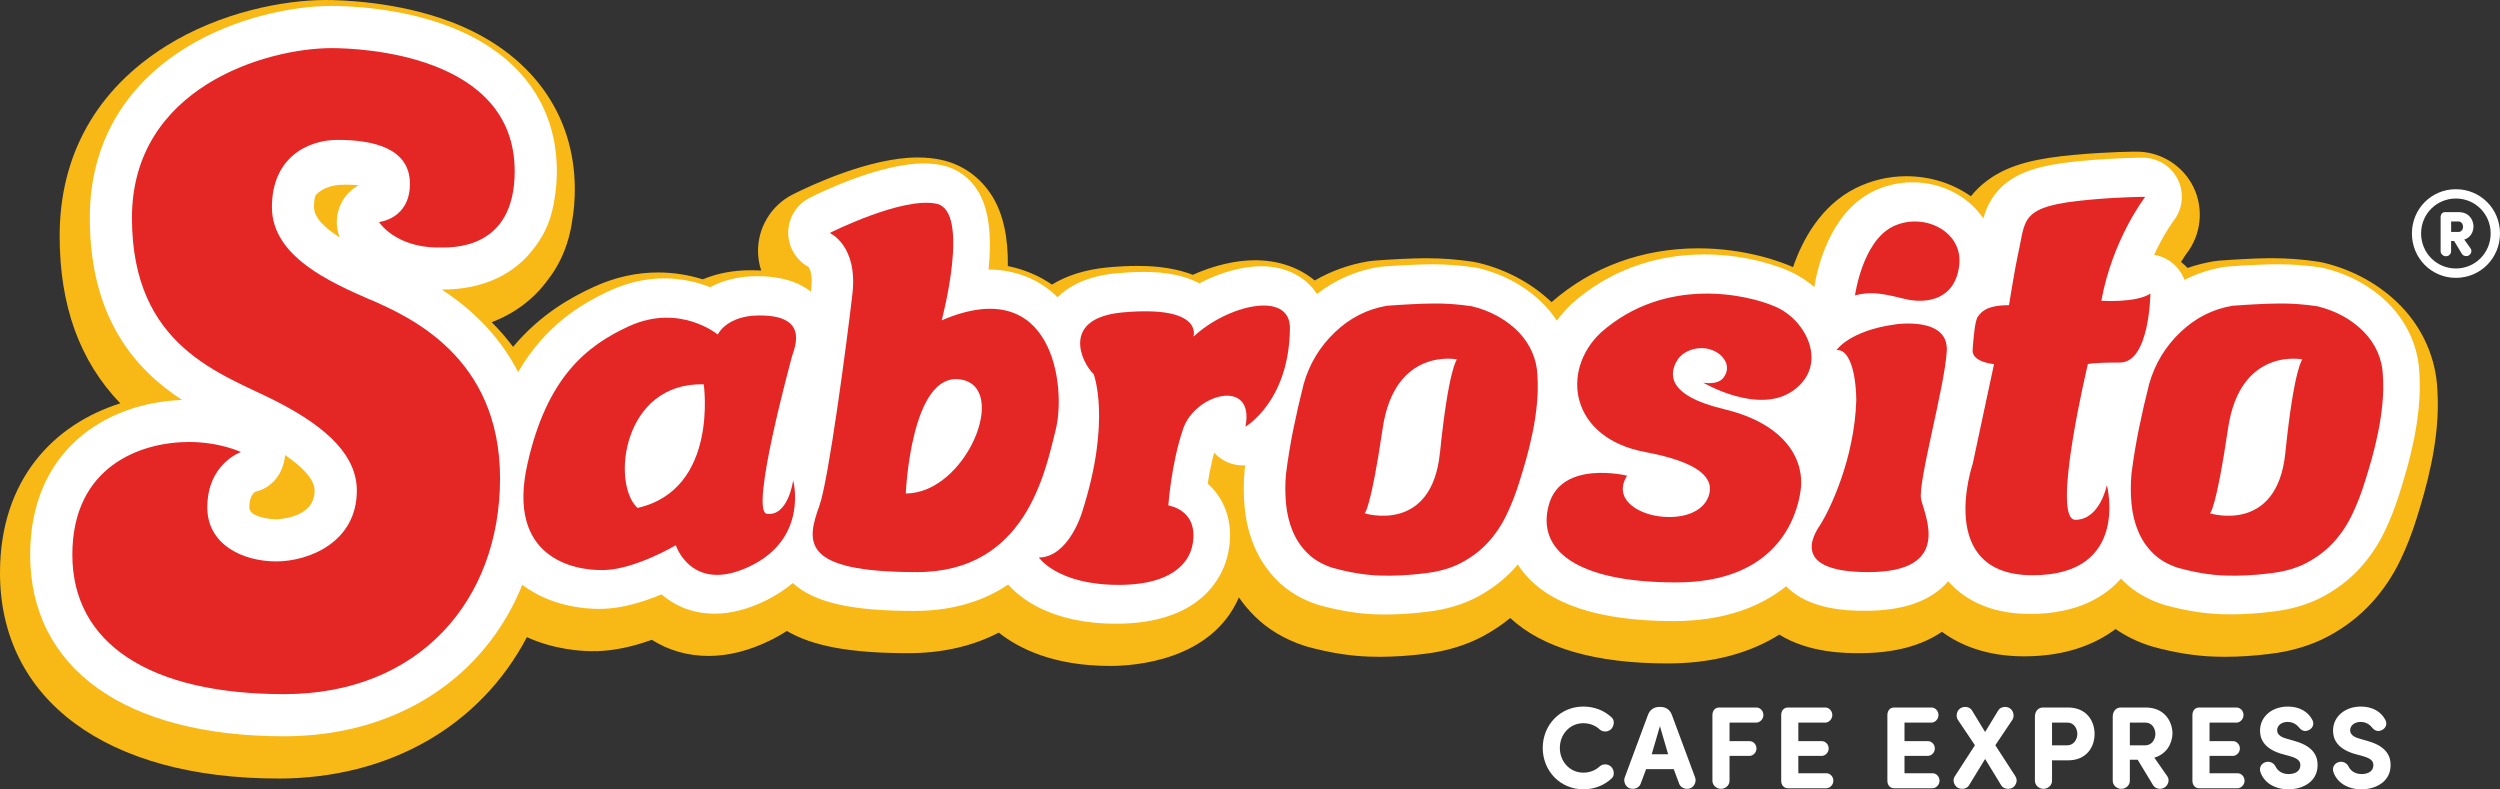
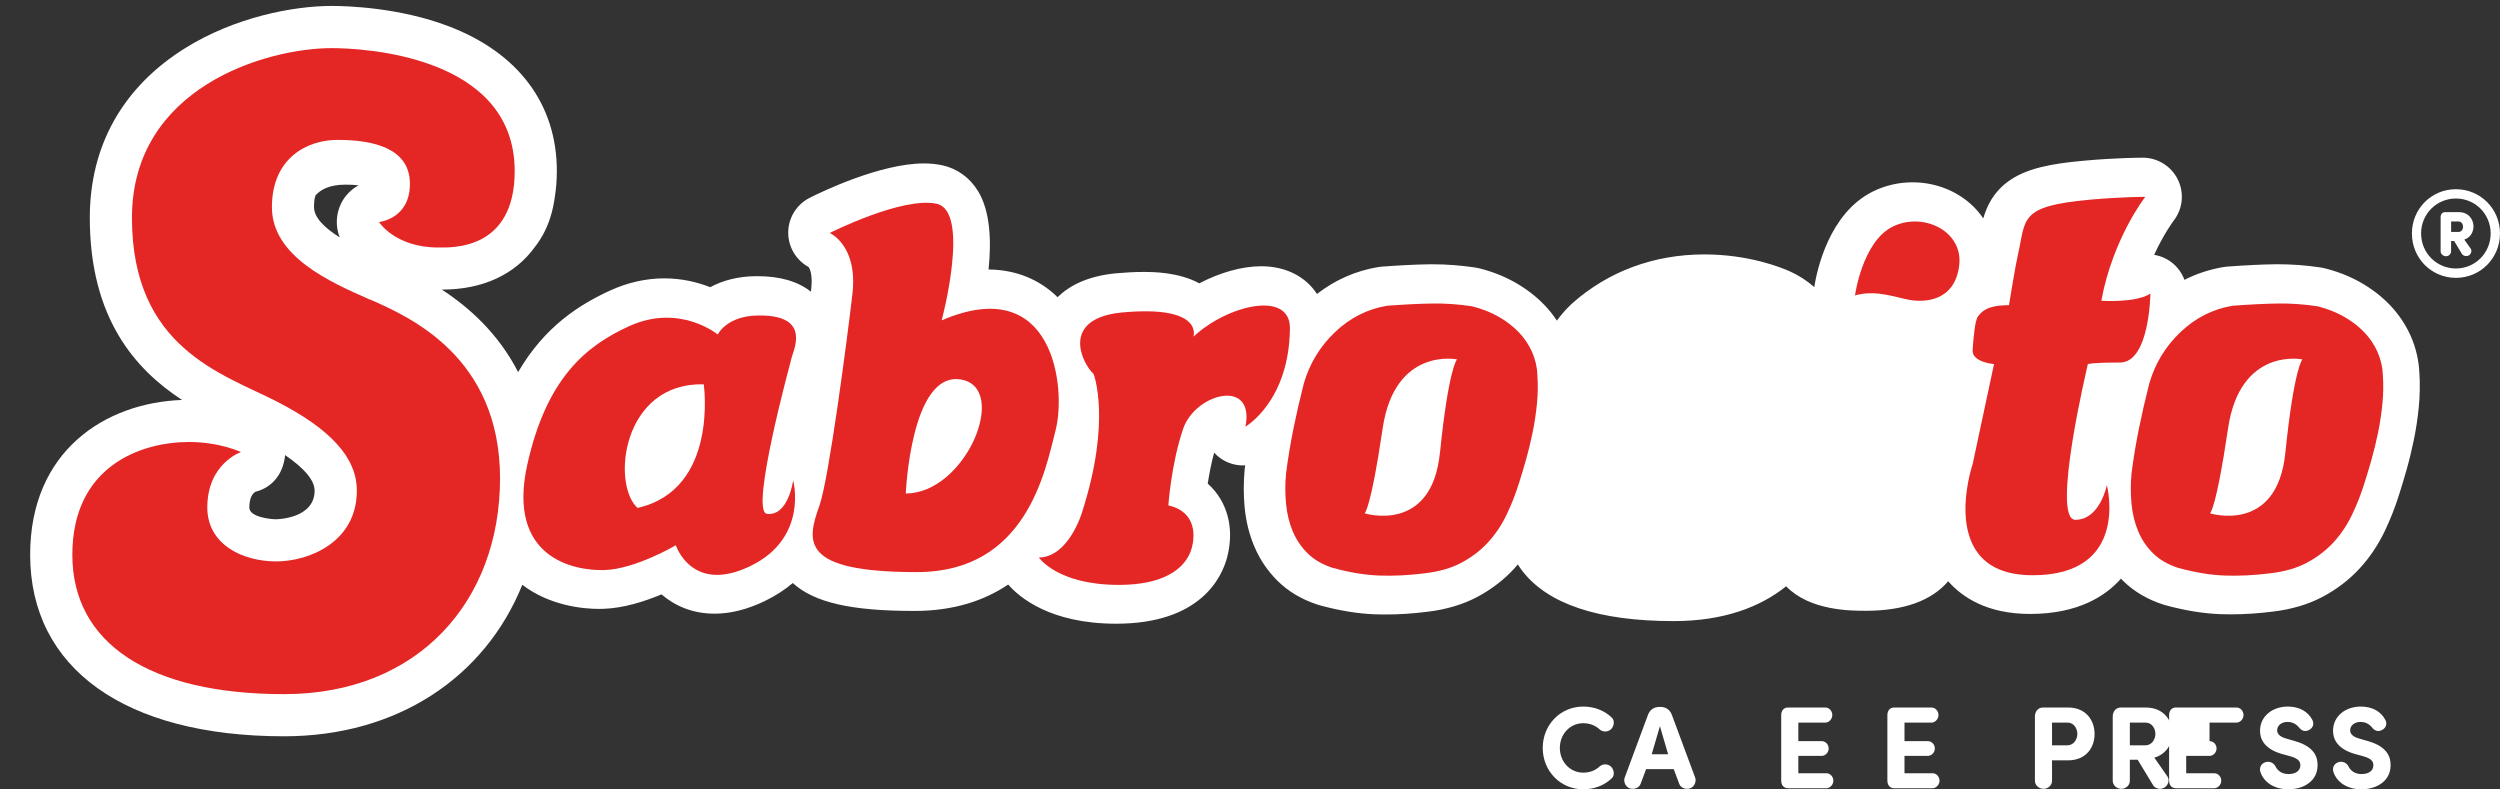
<svg xmlns="http://www.w3.org/2000/svg" id="Layer_2" viewBox="0 0 640 202.06">
  <rect x="0" y="0" width="640" height="202.06" fill="#333333" stroke="none" />
  <defs>
    <style>.cls-1{fill:#f8b916;}.cls-2{fill:#fff;}.cls-3{fill:#e42625;}</style>
  </defs>
  <g id="Layer_1-2">
-     <path class="cls-1" d="M71.17,199.3C27.27,199.3,0,179.13,0,146.66c0-24.04,13.96-38.11,30.79-43.4-10.42-10.86-15.52-25.01-15.52-42.87,0-20.65,9.42-37.46,27.25-48.61C56.4,3.09,72.72,0,83.36,0c4.09,0,18.51.41,32.18,5.63,20.09,7.67,31.61,23.28,31.61,42.81,0,2.64-.2,5.23-.61,7.69-.58,4.29-1.84,8.22-3.75,11.66-.72,1.31-1.57,2.59-2.52,3.82-3.62,4.97-8.54,8.65-14.4,10.87,1.99,2,3.82,4.1,5.48,6.31,7.03-8.39,14.92-12.72,20.74-15.38,5.3-2.43,10.82-3.66,16.4-3.66,3.87,0,7.69.59,11.41,1.76,3.72-1.55,7.84-2.33,12.27-2.33.92,0,1.82.03,2.7.08-.48-1.46-.76-3-.81-4.57-.19-6.25,3.3-12.1,8.88-14.91,4.4-2.22,19.72-9.47,32-9.47,2.1,0,4.13.2,6.01.61,5.46,1.17,10.12,4.51,13.12,9.4,2.72,4.44,4.04,10.4,3.94,17.79,4.11.83,7.91,2.42,11.29,4.74,3.9-2.38,8.65-3.85,14.19-4.39,2.72-.25,5.23-.38,7.51-.38,2.47,0,8.45,0,14.36,2.27,5.41-2.42,10.98-3.73,15.96-3.73,5.92,0,11.22,1.84,15.25,5.18,4.22-2.43,8.79-4.07,13.65-4.89.49-.08.97-.14,1.46-.18,4.82-.36,9.08-.57,12.65-.62h.97c3.82,0,7.75.29,11.68.88.49.07.97.17,1.44.28,3.88.94,7.53,2.37,10.85,4.24,2.95,1.66,5.61,3.62,7.93,5.84,10.29-9.01,23.29-13.78,37.56-13.78,12.32,0,21.48,3.58,24.26,4.81,2.4-6.95,7.07-15.69,15.96-20.18,4.01-2.02,8.52-3.09,13.05-3.09,6.04,0,11.81,1.82,16.52,5.13,1.21-1.52,2.62-2.87,4.24-4.07,5.76-4.27,13.15-5.71,22.47-6.55,8.79-.79,15.46-.8,15.74-.8,6.14,0,11.84,3.56,14.53,9.08,2.69,5.52,1.98,12.2-1.8,17.04,0,0,0,0,0,0,0,0-.56.76-1.39,2.12.59.47,1.15.98,1.67,1.53,2.15-.74,4.37-1.3,6.64-1.69.49-.08.97-.14,1.46-.18,4.83-.36,9.08-.57,12.65-.62h.97c3.82,0,7.75.29,11.68.88.49.07.96.17,1.44.28,3.88.94,7.53,2.37,10.85,4.24,3.42,1.93,6.45,4.26,9.01,6.92,2.79,2.91,5,6.22,6.58,9.84,1.6,3.67,2.5,7.55,2.68,11.53.2,3.19.14,6.54-.18,9.83-.3,3.02-.75,6.03-1.36,8.95-.57,2.76-1.22,5.44-1.93,7.97-.65,2.3-1.3,4.48-1.94,6.47-1.1,3.54-2.47,7.05-4.07,10.38-1.95,4.07-4.44,7.76-7.39,10.98-3.1,3.37-6.8,6.23-10.99,8.48-4.39,2.36-9.5,3.9-15.18,4.56-3.86.48-7.68.73-11.33.73-.94,0-1.87-.02-2.79-.05-4.92-.17-10.22-1.03-15.74-2.55-.22-.06-.47-.14-.72-.22-3.24-1.05-6.17-2.49-8.77-4.29-4.97,3.74-12.45,6.99-23.41,6.99-9.67,0-16.43-2.89-21.03-6.28-5.32,3.63-12.37,5.47-21.06,5.47-3.5,0-12.96,0-20.57-4.75-7.83,4.9-17.42,7.38-28.59,7.38-18.45,0-31.98-3.91-40.31-11.63-2.12,1.75-4.44,3.3-6.93,4.64-4.4,2.36-9.5,3.9-15.18,4.56-3.85.48-7.68.73-11.33.73-.94,0-1.87-.02-2.79-.05-4.92-.17-10.22-1.03-15.74-2.55-.22-.06-.47-.14-.72-.22-5.02-1.64-9.31-4.19-12.74-7.59-1.49-1.48-2.84-3.08-4.02-4.79-7.04,16.2-26.73,17.54-32.97,17.54-14.41,0-23.32-4.42-28.5-8.53-6.76,3.5-14.53,5.26-23.16,5.26-14.63,0-24.34-1.73-31.1-5.68-1.42.92-2.93,1.77-4.51,2.53-5.3,2.56-10.52,3.86-15.52,3.86-5.31,0-10.27-1.42-14.53-4.13-4.98,1.79-9.61,2.76-13.81,2.89-.4.01-.82.02-1.26.02-3.12,0-9.95-.42-16.91-3.59-12,22.8-35.32,36.2-63.72,36.2Z" />
    <path class="cls-2" d="M619.36,95.46c-.15-3.23-.87-6.37-2.17-9.34-1.29-2.95-3.1-5.65-5.38-8.04-2.14-2.23-4.69-4.19-7.58-5.82-2.83-1.59-5.95-2.81-9.28-3.62-.29-.07-.59-.13-.89-.17-3.64-.54-7.26-.82-10.77-.82-.29,0-.59,0-.89,0-3.47.05-7.59.25-12.26.6-.3.02-.61.06-.91.11-3.54.6-6.89,1.69-10.01,3.28-.83-2.24-2.44-4.17-4.62-5.34-1-.54-2.06-.89-3.14-1.06,2.49-5.43,4.95-8.68,4.97-8.71,2.36-3.01,2.79-7.11,1.11-10.54-1.68-3.44-5.17-5.62-8.99-5.62-.27,0-6.68,0-15.18.78-8.29.75-14.75,1.95-19.36,5.36-3.72,2.76-5.37,6.21-6.29,9.4-.48-.7-.99-1.38-1.57-2.03-4.07-4.58-10.11-7.21-16.57-7.21-3.57,0-7.12.84-10.27,2.43-11.06,5.58-14.16,19.97-14.86,24.39-1.87-1.62-3.96-3-6.22-4.01-2.27-1.02-10.54-4.35-21.92-4.35-12.87,0-24.56,4.32-33.79,12.5-.08.07-.15.13-.22.2-1.4,1.32-2.65,2.75-3.74,4.25-.93-1.41-1.98-2.75-3.18-3.99-2.14-2.23-4.69-4.19-7.58-5.82-2.83-1.59-5.95-2.81-9.28-3.62-.29-.07-.59-.13-.89-.17-3.64-.54-7.26-.82-10.77-.82-.29,0-.59,0-.89,0-3.47.05-7.59.25-12.26.6-.3.02-.61.06-.91.11-5.79.97-11.03,3.3-15.66,6.89-2.83-4.4-7.92-7.1-14.26-7.1-4.94,0-10.63,1.63-15.86,4.37-5.41-2.91-11.86-2.91-14.45-2.91-2.1,0-4.41.12-6.92.35-7.44.72-12.05,3.29-14.91,6.11-4.68-4.59-10.71-7.03-17.67-7.09.76-7.35.43-14.96-2.7-20.08-2.11-3.44-5.36-5.78-9.15-6.6-1.46-.31-3.05-.47-4.72-.47-11.2,0-26.31,7.33-29.22,8.8-3.47,1.75-5.61,5.35-5.49,9.23.11,3.57,2.1,6.78,5.19,8.47.39.48,1.09,2.16.69,5.68-.02.21-.05.43-.08.65-3.32-2.63-7.9-3.97-13.7-3.97h-.15c-4.83,0-8.8,1.13-11.93,2.82-3.15-1.24-7.13-2.26-11.75-2.26s-9.34,1.04-13.83,3.1c-7.8,3.57-16.73,9.13-23.59,20.89-5.08-9.89-12.56-16.57-19.54-21.12h.12c10.5,0,18.67-3.94,23.69-10.88.86-1.1,1.53-2.16,2.05-3.09,1.65-2.99,2.6-6.26,3.05-9.59.35-2.14.54-4.4.54-6.78,0-17.08-9.82-30.24-27.65-37.05-12.69-4.85-26.16-5.22-29.98-5.22-9.79,0-24.8,2.85-37.58,10.84-15.93,9.96-24.35,24.97-24.35,43.38,0,25.81,11.73,38.89,23.61,46.65-19.64.7-38.88,13.03-38.88,39.62,0,29.1,24.3,46.48,65,46.48,28.96,0,51.41-15.05,60.99-38.78,7.15,5.45,15.77,6.17,19.64,6.17.37,0,.73,0,1.08-.02,5.18-.16,10.6-1.89,14.92-3.7,3.26,2.81,7.74,4.94,13.61,4.94,4.07,0,8.39-1.09,12.84-3.24,2.79-1.35,5.15-2.91,7.15-4.6,5.55,5.03,15.02,7.14,31.14,7.14,10.16,0,17.96-2.69,24.01-6.76,2.83,3.26,10.76,10.03,27.64,10.03,21.59,0,27.06-11.89,28.41-17,.83-3.13,1.7-9.23-1.74-14.97-.73-1.22-1.77-2.6-3.23-3.9.37-2.37.89-5.16,1.64-7.91.47.51.99.98,1.57,1.39,1.73,1.24,3.78,1.87,5.82,1.87.19,0,.38-.03.57-.04-.03.26-.07.51-.11.77-.02.12-.03.23-.04.35-.3,3.25-.3,6.51,0,9.67.34,3.56,1.17,6.92,2.46,9.96,1.41,3.34,3.42,6.32,5.97,8.84,2.74,2.72,6.21,4.78,10.31,6.11.15.05.3.09.44.13,5.06,1.39,9.88,2.18,14.32,2.33.85.03,1.71.04,2.58.04,3.4,0,6.97-.23,10.62-.69,4.9-.57,9.27-1.88,12.97-3.87,3.59-1.93,6.74-4.36,9.37-7.22.31-.33.59-.7.89-1.04.33.52.67,1.03,1.05,1.53,6.54,8.62,19.61,12.98,38.85,12.98,12.71,0,22.12-3.55,28.79-8.91,6.05,6.27,16.58,6.27,20.37,6.27,9.72,0,16.81-2.54,21.12-7.56,3.64,4.15,10.03,8.37,20.96,8.37,12.4,0,19.42-4.67,23.27-9.04.17.18.34.36.51.53,2.74,2.72,6.21,4.78,10.32,6.11.15.05.3.09.44.13,5.06,1.39,9.88,2.18,14.32,2.33.85.03,1.71.04,2.58.04,3.4,0,6.97-.23,10.62-.69,4.9-.57,9.27-1.88,12.97-3.87,3.59-1.93,6.74-4.36,9.37-7.22,2.54-2.76,4.68-5.95,6.37-9.47,1.47-3.06,2.74-6.31,3.76-9.59.61-1.92,1.24-4.03,1.88-6.27.68-2.39,1.29-4.93,1.83-7.54.56-2.71.98-5.51,1.26-8.31.29-2.96.35-5.97.16-8.94ZM88.37,47.27c1.3,0,2.43.06,3.43.16-1.9,1.05-3.5,2.65-4.48,4.66-1.34,2.74-1.45,5.89-.36,8.68-3.7-2.34-6.57-5-6.57-7.72,0-.75,0-1.89.36-3,1.21-1.41,3.45-2.77,7.62-2.78ZM63.83,129.92c0-2.47.8-3.55,1.56-4.03,4.34-1.07,7.04-4.59,7.56-9.07.01-.1.02-.21.03-.31,4.92,3.33,7.56,6.47,7.56,9.09,0,7.25-9.79,7.33-9.89,7.33-1.35,0-6.83-.54-6.83-3.02Z" />
    <path class="cls-3" d="M279.96,95.74s4.67,11.83-3,35.54c0,0-3.37,11.34-11.01,11.45,0,0,4.73,7,20.43,7s18.2-7.53,18.74-9.56c.67-2.55,1.46-9.04-6.02-10.8,0,0,.71-10.63,3.8-19.64,3.09-9.01,18.4-13.08,15.94-.51,0,0,11.23-6.45,11.38-25.25,0-9.71-16.04-5.87-24.7,2.23,0,0,2.8-8.15-18.27-6.21-15.73,1.53-10.41,12.82-7.29,15.76Z" />
-     <path class="cls-3" d="M439.79,90.37c1.42.94,3.58,3.48,1.39,6.35-1.51,1.97-5.17,1.23-5.17,1.23,0,0,14.24,8.45,23.16,1.96s3.35-17.79-4.4-21.28c-7.42-3.34-28.54-8.03-44.96,6.52-10.4,9.79-7.86,26.98,11.35,30.57,13.96,2.61,17.9,6.73,16.23,11.34-1.59,4.39-7.27,5.88-12.8,5.1-5.81-.82-11.62-4.63-8.06-10.39,0,0-16.79-4.13-20.02,7.44-3.22,11.56,6.97,19.89,32.61,19.89s30.91-16.6,31.86-23.68c.96-7.08-3.17-16.73-19.65-20.68-15.34-3.67-13.71-9.5-12.02-12.42,1.69-2.92,6.73-4.44,10.49-1.94Z" />
    <path class="cls-3" d="M474.88,75.63s1.85-13.67,9.57-17.57c7.76-3.92,18.17,1.04,17.11,9.87-1.09,9.09-8.75,9.81-13.68,8.65-4.93-1.17-8.5-2.19-13.01-.95Z" />
-     <path class="cls-3" d="M485.2,83.04s13.63-2.11,13.18,6.75-7.47,33.81-6.58,37.99c.88,4.18,8.3,18.68-13.52,18.68s-12.65-11.44-12.16-12.32c2.21-3.56,8.62-16.48,9.09-31.71-.1-7.37-1.85-13.1-5.06-12.81,0,0,3.3-4.99,15.05-6.57Z" />
    <path class="cls-3" d="M537.94,76.99s8.92.62,12.56-1.84c0,0-.17,17.66-7.8,17.66s-8.21.41-8.21.41c0,0-9.52,39.85-3.2,39.85s8.07-8.89,8.07-8.89c0,0,6.06,23.08-19,23.08s-15.35-28.5-15.35-28.5c2.33-10.91,5.46-25.55,5.46-25.55,0,0-5.72-.46-5.48-3.63.24-3.17.58-7.62,1.4-8.61.82-.99,1.93-2.84,7.91-2.84,0,0,1.6-9.96,2.35-13.24,2.03-8.85.19-12.13,18.26-13.76,8.16-.74,14.28-.74,14.28-.74,0,0-8.31,10.63-11.25,26.58Z" />
    <path class="cls-3" d="M196.28,131.52c-4.36-.69,6.24-39.33,6.29-39.63.35-1.91,5.44-11.17-8.11-11.13-8.45-.04-10.71,4.88-10.71,4.88,0,0-9.73-8.07-22.74-2.12-10.76,4.93-21.03,13.01-26.01,35.37-5.32,23.88,11.8,27.28,19.75,27.04,7.95-.24,18.26-6.35,18.26-6.35,0,0,4.08,12.59,19.06,5.34,14.99-7.24,10.98-21.95,10.98-21.95,0,0-1.25,9.33-6.78,8.56ZM163.21,130.03c-6.74-6.13-3.93-32.16,16.95-31.65,0,0,3.89,26.94-16.95,31.65Z" />
    <path class="cls-3" d="M241.07,82.01s7.47-27.97-1.31-29.85c-8.78-1.88-27.35,7.48-27.35,7.48,0,0,7.25,3.13,5.81,15.59-1.44,12.46-6.1,47.69-8.44,54.19-3.36,9.31-4.84,17.04,24.94,17.04,28.03,0,32.84-25.79,35.54-36.44,2.7-10.65-.39-40.38-29.19-28.01ZM231.88,126.33s1.29-31.12,13.98-29.2c12.69,1.93,1.45,29.2-13.98,29.2Z" />
    <path class="cls-3" d="M393.58,96.04c-.08-2.04-.53-4-1.35-5.88-.82-1.87-1.96-3.58-3.43-5.11-1.47-1.53-3.23-2.88-5.27-4.03-2.04-1.15-4.29-2.02-6.74-2.62-3.43-.51-6.78-.75-10.05-.7-3.27.04-7.15.24-11.64.57-5.07.85-9.52,3.11-13.36,6.77-3.84,3.67-6.5,8.05-7.97,13.16-.98,3.83-1.86,7.67-2.64,11.5-.78,3.83-1.41,7.67-1.9,11.5-.25,2.64-.25,5.24,0,7.8.25,2.56.82,4.9,1.72,7.03.9,2.13,2.16,4.01,3.8,5.62,1.63,1.62,3.76,2.85,6.37,3.71,4.33,1.19,8.34,1.85,12.01,1.98,3.68.13,7.56-.06,11.64-.58,3.68-.43,6.82-1.34,9.44-2.75,2.61-1.41,4.86-3.13,6.74-5.18,1.88-2.05,3.45-4.39,4.72-7.03,1.27-2.64,2.35-5.41,3.25-8.31.57-1.79,1.16-3.77,1.78-5.94.61-2.17,1.16-4.45,1.65-6.84.49-2.38.86-4.81,1.1-7.29.25-2.47.29-4.94.12-7.41ZM368.62,115.93c-2.12,20.87-19.29,15.48-19.29,15.48,0,0,1.55-.8,4.63-21.73,3.08-20.93,19.03-17.68,19.03-17.68,0,0-2.16,2.26-4.36,23.94Z" />
    <path class="cls-3" d="M610.02,96.04c-.08-2.04-.53-4-1.35-5.88-.82-1.87-1.96-3.58-3.43-5.11-1.47-1.53-3.23-2.88-5.27-4.03-2.04-1.15-4.29-2.02-6.74-2.62-3.43-.51-6.78-.75-10.05-.7-3.27.04-7.15.24-11.64.57-5.07.85-9.52,3.11-13.36,6.77-3.84,3.67-6.5,8.05-7.97,13.16-.98,3.83-1.86,7.67-2.64,11.5-.78,3.83-1.41,7.67-1.9,11.5-.25,2.64-.25,5.24,0,7.8.25,2.56.82,4.9,1.72,7.03.9,2.13,2.16,4.01,3.8,5.62,1.63,1.62,3.76,2.85,6.37,3.71,4.33,1.19,8.34,1.85,12.01,1.98,3.68.13,7.56-.06,11.64-.58,3.68-.43,6.82-1.34,9.44-2.75,2.61-1.41,4.86-3.13,6.74-5.18,1.88-2.05,3.45-4.39,4.72-7.03,1.27-2.64,2.35-5.41,3.25-8.31.57-1.79,1.16-3.77,1.78-5.94.61-2.17,1.16-4.45,1.65-6.84.49-2.38.86-4.81,1.1-7.29.25-2.47.29-4.94.12-7.41ZM585.05,115.93c-2.12,20.87-19.3,15.48-19.3,15.48,0,0,1.55-.8,4.63-21.73,3.08-20.93,19.03-17.68,19.03-17.68,0,0-2.16,2.26-4.36,23.94Z" />
    <path class="cls-3" d="M94.71,76.7c-9.96-4.37-25.1-10.99-25.1-23.66s9.11-17.23,16.8-17.23c9.38,0,18.53,2.22,18.53,11.25s-7.92,9.78-7.92,9.78c0,0,4.13,6.52,15.19,6.52,3.18,0,19.55.89,19.55-19.55,0-29.95-39.61-31.49-46.84-31.49-16.76,0-51.14,10.05-51.14,43.44s23.26,39.95,37.04,47.01c13.78,7.06,20.53,14.36,20.53,22.83,0,13.13-12.16,18.12-20.67,18.12s-17.61-4.29-17.61-13.81c0-11.24,8.61-14.18,8.61-14.18,0,0-5.37-2.58-13.3-2.58-12.32,0-29.86,6.19-29.86,28.86s19.69,35.69,54.22,35.69,55.27-24,55.27-55.23-23.31-41.42-33.28-45.8Z" />
    <path class="cls-2" d="M628.71,48.44c6.29,0,11.29,5.03,11.29,11.33s-5,11.36-11.29,11.36-11.26-5.07-11.26-11.36,4.97-11.33,11.26-11.33ZM628.71,68.73c4.97,0,8.9-4,8.9-8.97s-3.94-8.94-8.9-8.94-8.91,3.97-8.91,8.94,3.94,8.97,8.91,8.97ZM629.42,54.31h-3.52c-.68,0-1.07.55-1.1,1.16v8.87c0,.68.68,1.26,1.36,1.26.74,0,1.32-.58,1.32-1.26v-2.65h.77l2.03,3.35c.32.49,1.16.68,1.71.36.65-.36.87-1.23.52-1.74l-1.65-2.32c1.58-.52,2.32-1.9,2.36-3.36-.03-1.84-1.26-3.68-3.81-3.68ZM629.42,56.7c.74,0,1.13.78,1.13,1.36,0,.61-.42,1.32-1.16,1.32h-1.9v-2.68h1.94Z" />
    <path class="cls-2" d="M405.32,180.88c2.94,0,5.49,1.08,7.32,2.85.78.72.57,2.25-.27,3-.84.72-2.07.69-2.82.03-1.08-1.02-2.55-1.62-4.23-1.62-3.42,0-6,2.82-6,6.33s2.58,6.33,6,6.33c1.68,0,3.15-.6,4.23-1.62.75-.66,1.98-.69,2.82.03.84.75,1.05,2.28.27,3-1.83,1.77-4.38,2.85-7.32,2.85-5.91,0-10.38-4.71-10.38-10.59s4.47-10.59,10.38-10.59Z" />
    <path class="cls-2" d="M421.4,196.9l-1.41,3.78c-.39,1.02-1.65,1.5-2.76,1.14-1.08-.36-1.68-1.71-1.32-2.73l5.97-16.08c.48-1.26,1.44-2.04,2.97-2.04h.18c1.53,0,2.49.78,2.97,2.04l5.97,16.08c.36,1.02-.24,2.37-1.32,2.73-1.11.36-2.37-.12-2.76-1.14l-1.41-3.78h-7.08ZM427.04,193.09l-2.1-7.2-2.1,7.2h4.2Z" />
-     <path class="cls-2" d="M449.63,181.12c.99,0,1.8.87,1.8,1.95,0,.99-.84,1.89-1.8,1.92h-6.87v4.74h5.1c.99,0,1.8.84,1.8,1.89,0,.99-.84,1.89-1.8,1.89h-5.1v6.39c0,1.11-.99,2.04-2.19,2.04s-2.19-.96-2.19-2.04v-16.92c.03-1.02.63-1.86,1.74-1.86h9.51Z" />
    <path class="cls-2" d="M467.27,181.12c.99,0,1.8.87,1.8,1.95,0,.99-.84,1.92-1.8,1.92h-6.9v4.74h5.97c.99,0,1.8.84,1.8,1.89,0,.99-.84,1.89-1.8,1.89h-5.97v4.44h7.17c.99,0,1.8.87,1.8,1.92,0,.99-.84,1.92-1.8,1.92h-9.81c-1.11,0-1.71-.84-1.74-1.86v-16.95c.03-1.02.63-1.86,1.74-1.86h9.54Z" />
    <path class="cls-2" d="M494.45,181.12c.99,0,1.8.87,1.8,1.95,0,.99-.84,1.92-1.8,1.92h-6.9v4.74h5.97c.99,0,1.8.84,1.8,1.89,0,.99-.84,1.89-1.8,1.89h-5.97v4.44h7.17c.99,0,1.8.87,1.8,1.92,0,.99-.84,1.92-1.8,1.92h-9.81c-1.11,0-1.71-.84-1.74-1.86v-16.95c.03-1.02.63-1.86,1.74-1.86h9.54Z" />
-     <path class="cls-2" d="M504.05,201.07c-.51.87-1.95,1.14-2.91.57-.99-.66-1.32-1.95-.72-2.88l5.16-7.98-4.41-6.57c-.54-.9-.24-2.34.72-2.91.99-.6,2.37-.36,2.94.57l3.36,5.52,3.36-5.52c.57-.93,1.95-1.17,2.94-.57.96.57,1.26,2.01.72,2.91l-4.41,6.57,5.16,7.98c.6.93.27,2.22-.72,2.88-.96.57-2.4.3-2.91-.57l-4.14-6.78-4.14,6.78Z" />
    <path class="cls-2" d="M520.94,183.37c.03-1.23.78-2.25,2.1-2.25h6.36c4.71,0,6.81,3.39,6.81,6.78s-2.1,6.75-6.81,6.75h-4.08v5.25c0,1.11-.99,2.04-2.19,2.04s-2.19-.96-2.19-2.04v-16.53ZM525.32,184.99v5.82h3.87c1.71,0,2.61-1.56,2.61-2.91s-.84-2.91-2.49-2.91h-3.99Z" />
    <path class="cls-2" d="M551.51,193.96l3.36,4.83c.6.9.21,2.25-.81,2.85-.96.57-2.28.3-2.85-.6l-3.96-6.54h-2.01v5.4c0,1.11-.99,2.04-2.19,2.04s-2.19-.96-2.19-2.04v-16.53c.03-1.23.78-2.25,2.1-2.25h6.33c4.62,0,6.81,3.3,6.87,6.66-.09,2.7-1.59,5.28-4.65,6.18ZM545.24,184.99v5.82h3.93c1.71,0,2.61-1.56,2.61-2.91s-.84-2.91-2.49-2.91h-4.05Z" />
-     <path class="cls-2" d="M572.54,181.12c.99,0,1.8.87,1.8,1.95,0,.99-.84,1.92-1.8,1.92h-6.9v4.74h5.97c.99,0,1.8.84,1.8,1.89,0,.99-.84,1.89-1.8,1.89h-5.97v4.44h7.17c.99,0,1.8.87,1.8,1.92,0,.99-.84,1.92-1.8,1.92h-9.81c-1.11,0-1.71-.84-1.74-1.86v-16.95c.03-1.02.63-1.86,1.74-1.86h9.54Z" />
+     <path class="cls-2" d="M572.54,181.12c.99,0,1.8.87,1.8,1.95,0,.99-.84,1.92-1.8,1.92h-6.9v4.74c.99,0,1.8.84,1.8,1.89,0,.99-.84,1.89-1.8,1.89h-5.97v4.44h7.17c.99,0,1.8.87,1.8,1.92,0,.99-.84,1.92-1.8,1.92h-9.81c-1.11,0-1.71-.84-1.74-1.86v-16.95c.03-1.02.63-1.86,1.74-1.86h9.54Z" />
    <path class="cls-2" d="M579.83,195.16c1.17-.45,2.28.18,2.7,1.05.45.93,1.47,1.95,3.33,1.95s3-.84,3.03-2.19c.03-.93-.39-1.74-2.49-2.34l-2.49-.69c-4.56-1.41-5.34-4.02-5.34-5.88,0-3.69,3.15-6.18,7.11-6.18,2.97,0,5.19,1.29,6.3,3.45.51.99.09,1.95-.66,2.43-1.08.69-2.04.39-2.76-.51-.87-1.11-2.01-1.44-2.94-1.44-1.53,0-2.67.9-2.67,2.13,0,.54.21,1.53,2.22,2.1l2.46.72c5.01,1.44,5.73,4.26,5.67,6.24-.06,4.11-3.78,6.06-7.44,6.06s-6.3-1.77-7.2-4.44c-.33-1.05.15-2.07,1.17-2.46Z" />
    <path class="cls-2" d="M598.52,195.16c1.17-.45,2.28.18,2.7,1.05.45.93,1.47,1.95,3.33,1.95s3-.84,3.03-2.19c.03-.93-.39-1.74-2.49-2.34l-2.49-.69c-4.56-1.41-5.34-4.02-5.34-5.88,0-3.69,3.15-6.18,7.11-6.18,2.97,0,5.19,1.29,6.3,3.45.51.99.09,1.95-.66,2.43-1.08.69-2.04.39-2.76-.51-.87-1.11-2.01-1.44-2.94-1.44-1.53,0-2.67.9-2.67,2.13,0,.54.21,1.53,2.22,2.1l2.46.72c5.01,1.44,5.73,4.26,5.67,6.24-.06,4.11-3.78,6.06-7.44,6.06s-6.3-1.77-7.2-4.44c-.33-1.05.15-2.07,1.17-2.46Z" />
  </g>
</svg>